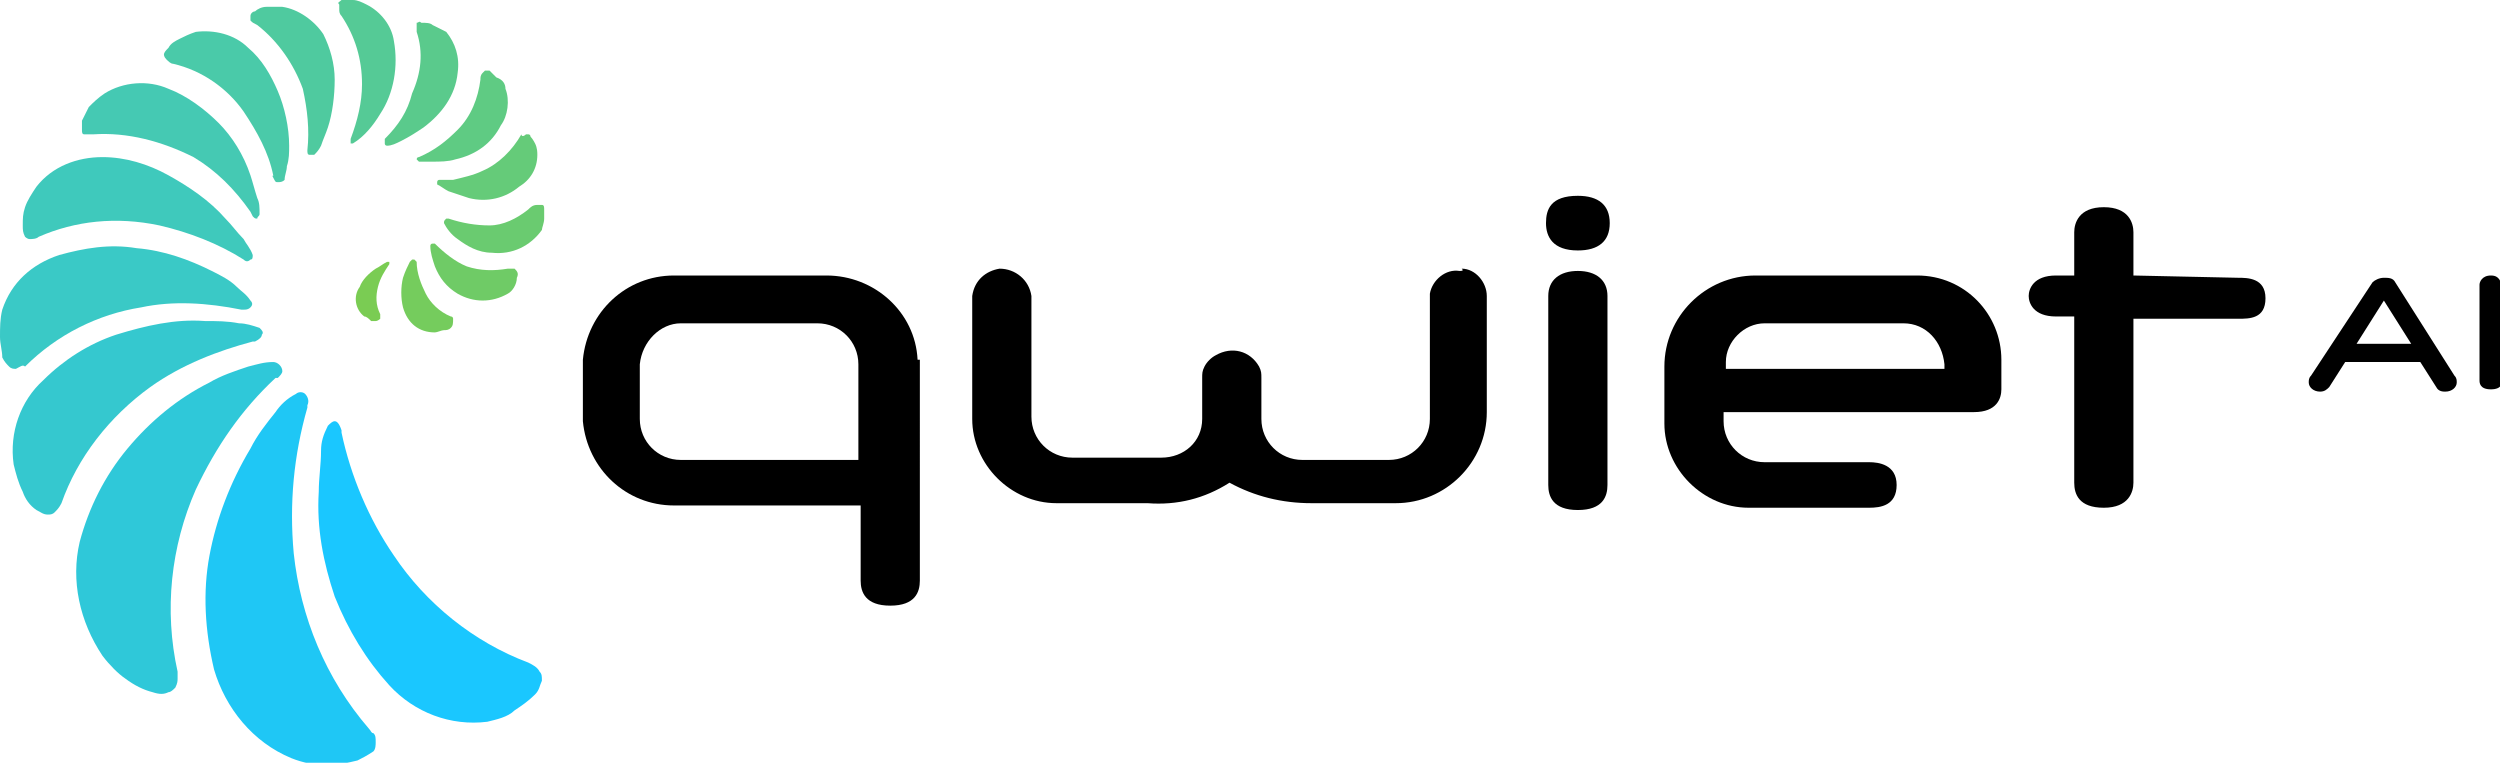
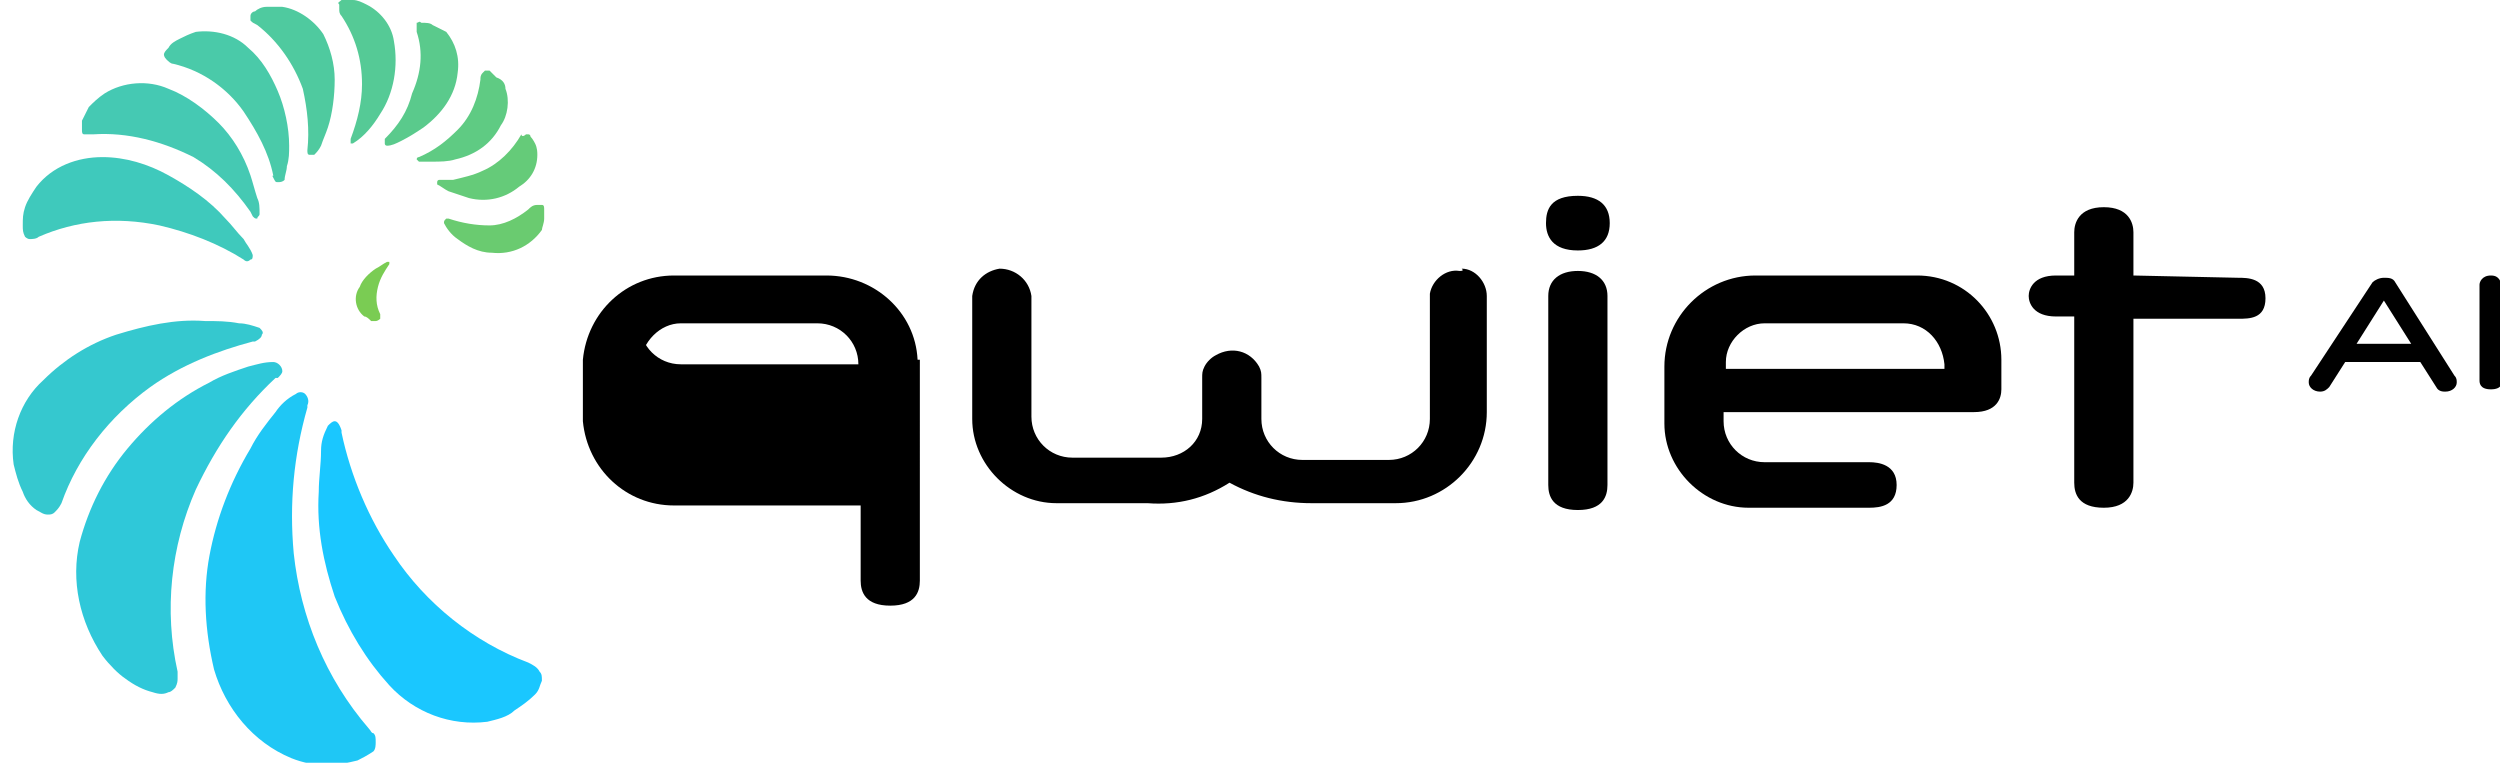
<svg xmlns="http://www.w3.org/2000/svg" id="Layer_1" x="0px" y="0px" viewBox="0 0 109.8 33.5" style="enable-background:new 0 0 109.8 33.5;" xml:space="preserve">
  <style type="text/css">	.st0{fill:#1FC7F5;}	.st1{fill:#1AC7FF;}	.st2{fill:#2FC8D9;}	.st3{fill:#35C8CF;}	.st4{fill:#3AC9C6;}	.st5{fill:#3FC9BC;}	.st6{fill:#45C9B3;}	.st7{fill:#4ACAA9;}	.st8{fill:#4FCA9F;}	.st9{fill:#55CA96;}	.st10{fill:#5ACA8C;}	.st11{fill:#5FCB83;}	.st12{fill:#65CB79;}	.st13{fill:#6ACB70;}	.st14{fill:#6FCB66;}	.st15{fill:#75CC5D;}	.st16{fill:#7ACC53;}	.st17{fill:#000000;}</style>
  <path class="st0" d="M15.7,33.4c-0.4,0.1-0.9,0.2-1.3,0.2c-0.6,0-1.1-0.1-1.6-0.3c-1.7-0.7-2.9-2.2-3.4-3.9l0,0 C9,27.7,8.9,26,9.2,24.4c0.3-1.6,0.9-3.2,1.8-4.7c0.3-0.6,0.7-1.1,1.1-1.6c0.2-0.3,0.5-0.6,0.9-0.8c0.1-0.1,0.3-0.1,0.4,0 c0.1,0.1,0.2,0.3,0.1,0.5c0,0,0,0.1,0,0.1c-0.6,2.1-0.8,4.2-0.6,6.4c0.3,2.8,1.4,5.5,3.3,7.7c0.1,0.1,0.1,0.2,0.2,0.2 c0.1,0.1,0.1,0.2,0.1,0.4c0,0.1,0,0.3-0.1,0.4C16.1,33.2,15.9,33.3,15.7,33.4L15.7,33.4z" />
  <path class="st1" d="M21.4,31.7L21.4,31.7c-1.6,0.2-3.2-0.4-4.3-1.6c-1-1.1-1.8-2.4-2.4-3.9c-0.5-1.5-0.8-3-0.7-4.6 c0-0.6,0.1-1.2,0.1-1.8c0-0.4,0.1-0.7,0.3-1.1c0.1-0.1,0.2-0.2,0.3-0.2c0.1,0,0.2,0.1,0.3,0.4v0.1c0.4,1.9,1.2,3.8,2.3,5.4 c1.4,2.1,3.5,3.8,5.9,4.7c0.2,0.1,0.4,0.2,0.5,0.4c0.1,0.1,0.1,0.2,0.1,0.4c-0.1,0.2-0.1,0.4-0.3,0.6c-0.3,0.3-0.6,0.5-0.9,0.7 C22.3,31.5,21.8,31.6,21.4,31.7z" />
  <path class="st2" d="M4.5,28.8L4.5,28.8c-1-1.5-1.4-3.3-1-5c0.4-1.5,1.1-2.9,2.1-4.1c1-1.2,2.2-2.2,3.6-2.9c0.5-0.3,1.1-0.5,1.7-0.7 c0.4-0.1,0.7-0.2,1.1-0.2c0.2,0,0.4,0.2,0.4,0.4c0,0.1-0.1,0.2-0.2,0.3l-0.1,0c-1.5,1.4-2.6,3-3.5,4.9c-1.1,2.5-1.4,5.3-0.8,8l0,0 c0,0.1,0,0.2,0,0.3c0,0.1,0,0.2-0.1,0.4c-0.1,0.1-0.2,0.2-0.3,0.2c-0.2,0.1-0.4,0.1-0.7,0c-0.4-0.1-0.8-0.3-1.2-0.6 C5.2,29.6,4.8,29.2,4.5,28.8L4.5,28.8z" />
  <path class="st3" d="M0.6,20.4c-0.2-1.4,0.3-2.8,1.3-3.7c0.9-0.9,2-1.6,3.2-2C6.4,14.3,7.7,14,9,14.1c0.5,0,1,0,1.5,0.1 c0.3,0,0.6,0.1,0.9,0.2c0.1,0.1,0.2,0.2,0.1,0.3c0,0.1-0.1,0.2-0.3,0.3h-0.1C9.6,15.4,8,16,6.6,17c-1.8,1.3-3.2,3.1-3.9,5.1 c-0.1,0.2-0.2,0.3-0.3,0.4c-0.1,0.1-0.2,0.1-0.3,0.1c-0.2,0-0.3-0.1-0.5-0.2l0,0c-0.3-0.2-0.5-0.5-0.6-0.8 C0.8,21.2,0.7,20.8,0.6,20.4L0.6,20.4z" />
-   <path class="st4" d="M0.1,13.6c0.4-1.2,1.3-2,2.5-2.4c1.1-0.3,2.2-0.5,3.4-0.3c1.2,0.1,2.3,0.5,3.3,1c0.4,0.2,0.8,0.4,1.1,0.7 c0.2,0.2,0.4,0.3,0.6,0.6c0.1,0.1,0.1,0.2,0,0.3c-0.1,0.1-0.2,0.1-0.3,0.1h-0.1c-1.5-0.3-3-0.4-4.4-0.1c-1.9,0.3-3.7,1.2-5.1,2.6 C1,16,0.9,16.1,0.7,16.2c-0.1,0-0.2,0-0.3-0.1c-0.1-0.1-0.2-0.2-0.3-0.4C0.1,15.4,0,15.1,0,14.8C0,14.4,0,14,0.1,13.6z" />
  <path class="st5" d="M1.7,10.4c-0.1,0.1-0.3,0.1-0.4,0.1c-0.1,0-0.2-0.1-0.2-0.1C1,10.2,1,10.1,1,9.9c0-0.3,0-0.5,0.1-0.8 c0.1-0.3,0.3-0.6,0.5-0.9l0,0c0.7-0.9,1.8-1.3,2.9-1.3l0,0c1,0,2,0.3,2.9,0.8c0.9,0.5,1.8,1.1,2.5,1.9c0.3,0.3,0.5,0.6,0.8,0.9 c0.1,0.2,0.3,0.4,0.4,0.7c0,0.1,0,0.2-0.1,0.2c-0.1,0.1-0.2,0.1-0.3,0l0,0c-1.1-0.7-2.4-1.2-3.7-1.5C5.1,9.5,3.3,9.7,1.7,10.4 L1.7,10.4z" />
  <path class="st6" d="M4.6,4.1L4.6,4.1c0.8-0.5,1.9-0.6,2.8-0.2c0.8,0.3,1.6,0.9,2.2,1.5C10.2,6,10.7,6.8,11,7.7 c0.1,0.3,0.2,0.7,0.3,1c0.1,0.2,0.1,0.4,0.1,0.7c0,0.1-0.1,0.1-0.1,0.2c-0.1,0-0.1,0-0.2-0.1L11,9.3c-0.7-1-1.5-1.8-2.5-2.4 C7.1,6.2,5.6,5.8,4.1,5.9c-0.1,0-0.2,0-0.4,0c-0.1,0-0.1-0.1-0.1-0.2c0-0.1,0-0.2,0-0.4c0.1-0.2,0.2-0.4,0.3-0.6 C4.1,4.5,4.3,4.3,4.6,4.1L4.6,4.1z" />
  <path class="st7" d="M7.4,2.1c0.1-0.2,0.3-0.3,0.5-0.4c0.2-0.1,0.4-0.2,0.7-0.3l0,0c0.8-0.1,1.7,0.1,2.3,0.7c0.6,0.5,1,1.2,1.3,1.9 c0.3,0.7,0.5,1.6,0.5,2.4c0,0.3,0,0.6-0.1,0.9c0,0.2-0.1,0.4-0.1,0.6C12.4,8,12.3,8,12.2,8c-0.1,0-0.1,0-0.2-0.2s0,0,0-0.1 c-0.2-1-0.7-1.9-1.3-2.8C10,3.9,8.9,3.1,7.6,2.8c-0.1,0-0.2-0.1-0.3-0.2C7.2,2.5,7.2,2.4,7.2,2.4C7.2,2.3,7.3,2.2,7.4,2.1z" />
  <path class="st8" d="M11.7,0.3c0.2,0,0.5,0,0.7,0c0.7,0.1,1.4,0.6,1.8,1.2c0.3,0.6,0.5,1.3,0.5,2c0,0.7-0.1,1.5-0.3,2.1 c-0.1,0.3-0.2,0.5-0.3,0.8c-0.1,0.2-0.2,0.3-0.3,0.4c0,0-0.1,0-0.2,0c-0.1,0-0.1-0.1-0.1-0.2v0c0.1-0.9,0-1.8-0.2-2.7 c-0.4-1.1-1.1-2.1-2-2.8C11.1,1,11.1,1,11,0.9c0-0.1,0-0.1,0-0.2c0-0.1,0.1-0.2,0.2-0.2C11.3,0.4,11.5,0.3,11.7,0.3L11.7,0.3z" />
  <path class="st9" d="M15,0c0.2,0,0.3,0,0.5,0c0.2,0,0.4,0.1,0.6,0.2c0.6,0.3,1.1,0.9,1.2,1.6c0.2,1.1,0,2.3-0.6,3.2 c-0.3,0.5-0.7,1-1.2,1.3c0,0-0.1,0-0.1,0c0-0.1,0-0.1,0-0.2V6.1c0.3-0.8,0.5-1.6,0.5-2.4c0-1.1-0.3-2.1-0.9-3 c-0.1-0.1-0.1-0.2-0.1-0.3c0-0.1,0-0.1,0-0.2C14.8,0.1,14.9,0.1,15,0L15,0z" />
  <path class="st10" d="M19.6,1.4L19.6,1.4c0.4,0.5,0.6,1.1,0.5,1.8c-0.1,1-0.7,1.8-1.5,2.4c-0.3,0.2-0.6,0.4-1,0.6 c-0.2,0.1-0.4,0.2-0.6,0.2c0,0-0.1,0-0.1-0.1c0,0,0-0.1,0-0.2l0,0c0.6-0.6,1-1.2,1.2-2c0.4-0.9,0.5-1.8,0.2-2.7c0-0.1,0-0.2,0-0.3 c0,0,0-0.1,0-0.1c0.1,0,0.1-0.1,0.2,0C18.7,1,18.9,1,19,1.1C19.2,1.2,19.4,1.3,19.6,1.4L19.6,1.4z" />
  <path class="st11" d="M22.2,3.9L22.2,3.9c0.2,0.5,0.1,1.2-0.2,1.6c-0.4,0.8-1.1,1.3-2,1.5c-0.3,0.1-0.7,0.1-1,0.1 c-0.2,0-0.4,0-0.6,0c0,0-0.1-0.1-0.1-0.1c0,0,0-0.1,0.1-0.1h0c0.7-0.3,1.2-0.7,1.7-1.2c0.6-0.6,0.9-1.4,1-2.2c0-0.1,0-0.2,0.1-0.3 c0,0,0.1-0.1,0.1-0.1c0.1,0,0.1,0,0.2,0c0.1,0.1,0.2,0.2,0.3,0.3C22.1,3.5,22.2,3.7,22.2,3.9L22.2,3.9z" />
  <path class="st12" d="M23.5,6.3c0.1,0.2,0.1,0.4,0.1,0.5c0,0.6-0.3,1.1-0.8,1.4c-0.6,0.5-1.4,0.7-2.2,0.5c-0.3-0.1-0.6-0.2-0.9-0.3 c-0.2-0.1-0.3-0.2-0.5-0.3c0,0,0-0.1,0-0.1c0,0,0-0.1,0.1-0.1h0.2c0.1,0,0.3,0,0.4,0c0.4-0.1,0.9-0.2,1.3-0.4 c0.7-0.3,1.3-0.9,1.7-1.6C22.9,6,23,6,23.1,5.9c0,0,0.1,0,0.1,0c0.1,0,0.1,0.1,0.1,0.1C23.4,6.1,23.5,6.3,23.5,6.3L23.5,6.3z" />
  <path class="st13" d="M23.2,9.2C23.3,9.1,23.4,9,23.6,9c0.1,0,0.1,0,0.2,0c0.1,0,0.1,0.1,0.1,0.2c0,0.1,0,0.3,0,0.4 c0,0.2-0.1,0.4-0.1,0.5l0,0c-0.5,0.7-1.3,1.1-2.2,1c-0.6,0-1.1-0.3-1.5-0.6c-0.3-0.2-0.5-0.5-0.6-0.7c0-0.1,0-0.1,0.1-0.2 c0,0,0.1,0,0.1,0l0,0c0.6,0.2,1.2,0.3,1.8,0.3C22.1,9.9,22.7,9.6,23.2,9.2z" />
-   <path class="st14" d="M22.3,12.9L22.3,12.9c-0.7,0.4-1.5,0.4-2.2,0c-0.5-0.3-0.8-0.7-1-1.2c-0.1-0.3-0.2-0.6-0.2-0.9 c0,0,0-0.1,0.1-0.1c0,0,0.1,0,0.1,0l0,0c0.4,0.4,0.9,0.8,1.4,1c0.6,0.2,1.2,0.2,1.8,0.1c0.1,0,0.2,0,0.3,0c0.1,0.1,0.2,0.2,0.1,0.4 C22.7,12.5,22.5,12.8,22.3,12.9z" />
-   <path class="st15" d="M19.8,14.4c-0.1,0.1-0.2,0.1-0.3,0.1c-0.1,0-0.3,0.1-0.4,0.1c-0.7,0-1.2-0.4-1.4-1.1c-0.1-0.4-0.1-0.9,0-1.3 c0.1-0.3,0.2-0.5,0.3-0.7c0,0,0.1-0.1,0.1-0.1c0,0,0.1,0,0.1,0s0,0,0.1,0.1l0,0c0,0.5,0.2,1,0.4,1.4c0.2,0.4,0.6,0.8,1.1,1 c0.1,0,0.1,0.1,0.1,0.1C19.9,14.2,19.9,14.3,19.8,14.4L19.8,14.4z" />
  <path class="st16" d="M16,13.9L16,13.9c-0.4-0.3-0.5-0.9-0.2-1.3c0.1-0.3,0.4-0.6,0.7-0.8c0.2-0.1,0.3-0.2,0.5-0.3h0.1l0,0 c0,0,0,0,0,0.1l0,0c-0.2,0.3-0.4,0.6-0.5,1c-0.1,0.4-0.1,0.8,0.1,1.2c0,0.1,0,0.1,0,0.2c0,0-0.1,0.1-0.2,0.1c-0.1,0-0.2,0-0.2,0 C16.2,14,16.1,13.9,16,13.9L16,13.9z" />
  <path class="st17" d="M109.4,12.1c-0.4,0-0.5,0.3-0.5,0.4v4.2c0,0.1,0,0.4,0.5,0.4s0.5-0.3,0.5-0.4v-4.2 C109.8,12.4,109.8,12.1,109.4,12.1z" />
-   <path class="st17" d="M40.3,15.8c-0.1-2.1-1.9-3.7-4-3.7h-6.7c-2.1,0-3.8,1.6-4,3.7v2.7c0.2,2.1,1.9,3.7,4,3.7h8.2v3.3 c0,0.5,0.2,1.1,1.3,1.1s1.3-0.6,1.3-1.1V15.8z M29.9,14.2h6c1,0,1.8,0.8,1.8,1.8v4.2h-7.8c-1,0-1.8-0.8-1.8-1.8l0,0V16 C28.2,15,29,14.2,29.9,14.2z" />
+   <path class="st17" d="M40.3,15.8c-0.1-2.1-1.9-3.7-4-3.7h-6.7c-2.1,0-3.8,1.6-4,3.7v2.7c0.2,2.1,1.9,3.7,4,3.7h8.2v3.3 c0,0.5,0.2,1.1,1.3,1.1s1.3-0.6,1.3-1.1V15.8z M29.9,14.2h6c1,0,1.8,0.8,1.8,1.8h-7.8c-1,0-1.8-0.8-1.8-1.8l0,0V16 C28.2,15,29,14.2,29.9,14.2z" />
  <path class="st17" d="M69.3,11.9c-0.8,0-1.3,0.4-1.3,1.1v8.3c0,0.5,0.2,1.1,1.3,1.1s1.3-0.6,1.3-1.1V13 C70.6,12.3,70.1,11.9,69.3,11.9z" />
  <path class="st17" d="M69.3,11c0.9,0,1.4-0.4,1.4-1.2s-0.5-1.2-1.4-1.2c-1.2,0-1.4,0.6-1.4,1.2S68.2,11,69.3,11z" />
  <path class="st17" d="M84.2,12.1h-7.1c-2.2,0-4,1.8-4,4v2.5c0,2,1.7,3.7,3.7,3.7h5.3c0.5,0,1.2-0.1,1.2-1s-0.8-1-1.2-1h-4.6 c-1,0-1.8-0.8-1.8-1.8v-0.4h11c1,0,1.2-0.6,1.2-1v-1.3C87.9,13.8,86.3,12.1,84.2,12.1z M77.5,14.2h6.1c1,0,1.7,0.8,1.8,1.8v0.2h-9.6 v-0.3C75.8,15,76.6,14.2,77.5,14.2z" />
  <path class="st17" d="M93.7,12.1v-1.9c0-0.4-0.2-1.1-1.3-1.1s-1.3,0.7-1.3,1.1v1.9h-0.8c-1,0-1.2,0.6-1.2,0.9s0.2,0.9,1.2,0.9h0.8 v7.3c0,0.5,0.2,1.1,1.3,1.1s1.3-0.7,1.3-1.1V14h4.6c0.5,0,1.2,0,1.2-0.9s-0.8-0.9-1.2-0.9L93.7,12.1z" />
  <path class="st17" d="M105.2,12.4c-0.1-0.2-0.3-0.2-0.5-0.2c-0.2,0-0.4,0.1-0.5,0.2l-2.7,4.1c-0.1,0.1-0.1,0.2-0.1,0.3 c0,0.2,0.2,0.4,0.5,0.4c0.2,0,0.3-0.1,0.4-0.2l0.7-1.1h3.3l0.7,1.1c0.1,0.2,0.3,0.2,0.4,0.2c0.3,0,0.5-0.2,0.5-0.4 c0-0.1,0-0.2-0.1-0.3L105.2,12.4L105.2,12.4z M105.9,15.1h-2.4l1.2-1.9L105.9,15.1z" />
  <path class="st17" d="M64.1,11.9c-0.6-0.1-1.2,0.4-1.3,1c0,0.1,0,0.1,0,0.2v5.3c0,1-0.8,1.8-1.8,1.8h-3.8c-1,0-1.8-0.8-1.8-1.8l0,0 v-1.8c0-0.2,0-0.3-0.1-0.5c-0.4-0.7-1.2-0.9-1.9-0.5c-0.2,0.1-0.4,0.3-0.5,0.5c-0.1,0.2-0.1,0.3-0.1,0.5v1.8c0,1-0.8,1.7-1.8,1.7 h-3.9c-1,0-1.8-0.8-1.8-1.8v-5.3c-0.1-0.7-0.7-1.2-1.4-1.2c-0.6,0.1-1.1,0.5-1.2,1.2v5.4c0,2,1.7,3.7,3.7,3.7h4 c1.3,0.1,2.5-0.2,3.6-0.9c1.1,0.6,2.3,0.9,3.6,0.9h3.7c2.2,0,4-1.8,4-4v-5.1c0-0.6-0.5-1.2-1.1-1.2C64.3,11.9,64.2,11.9,64.1,11.9 L64.1,11.9z" />
</svg>